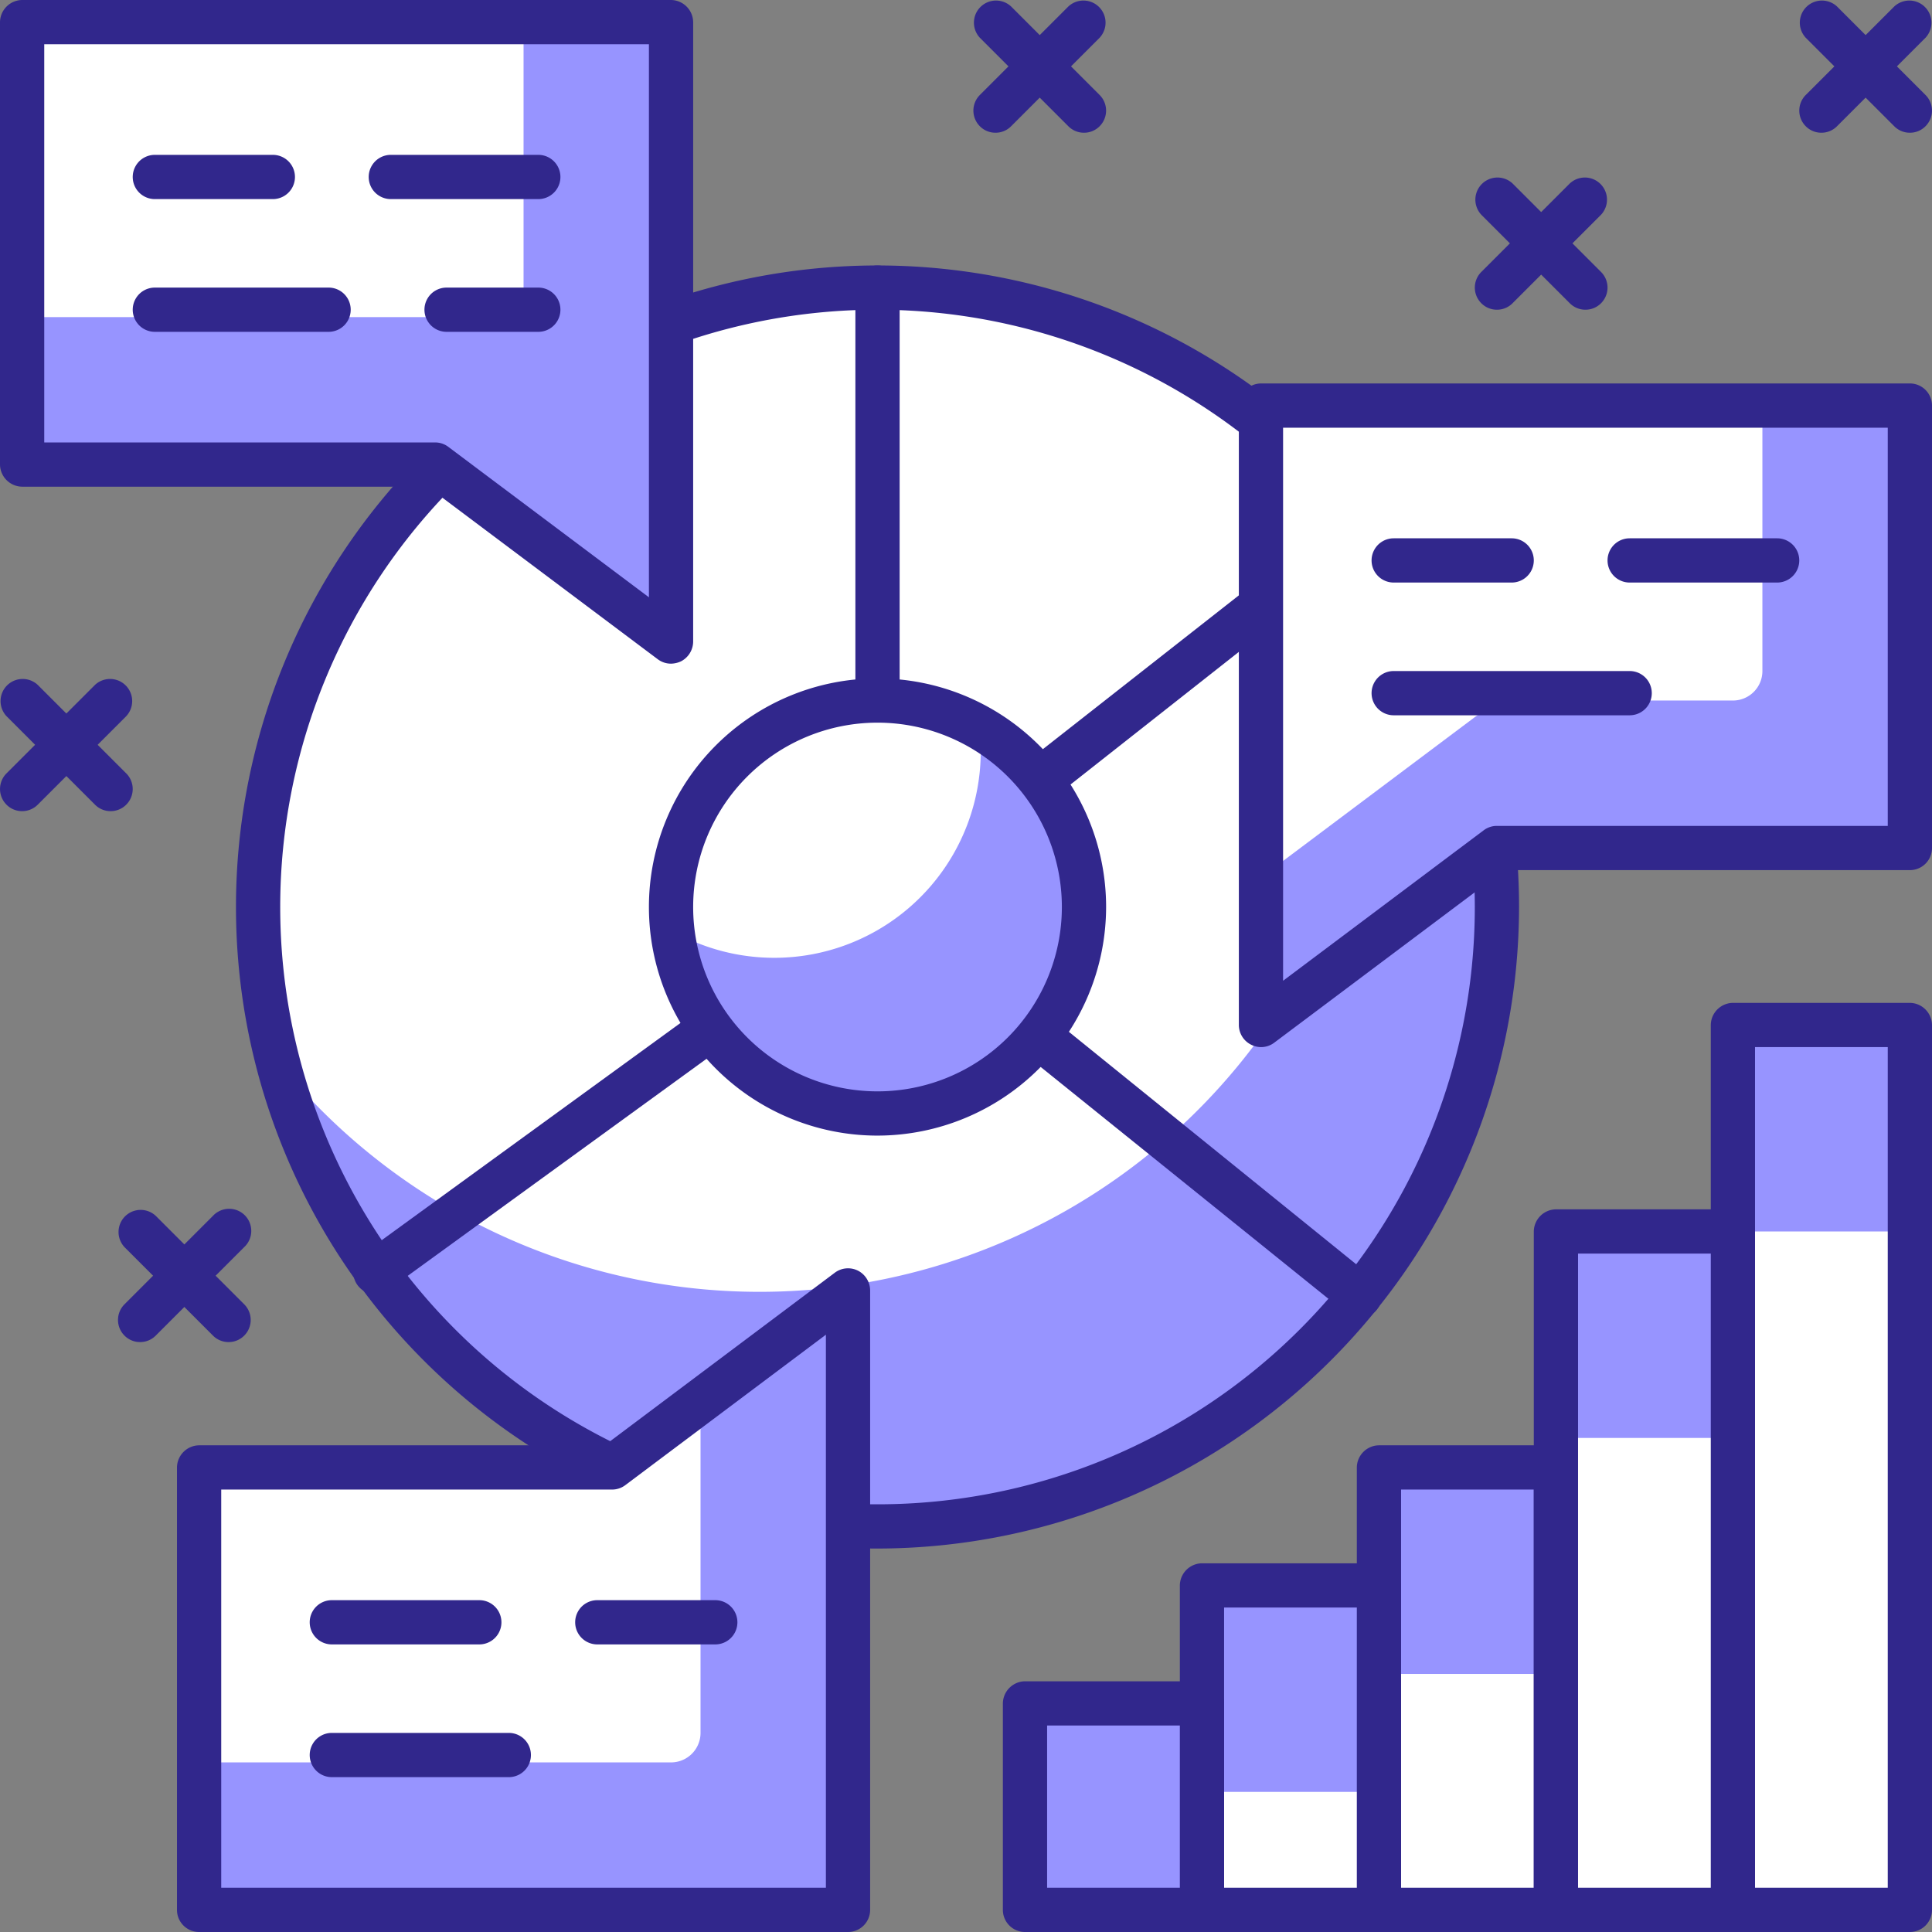
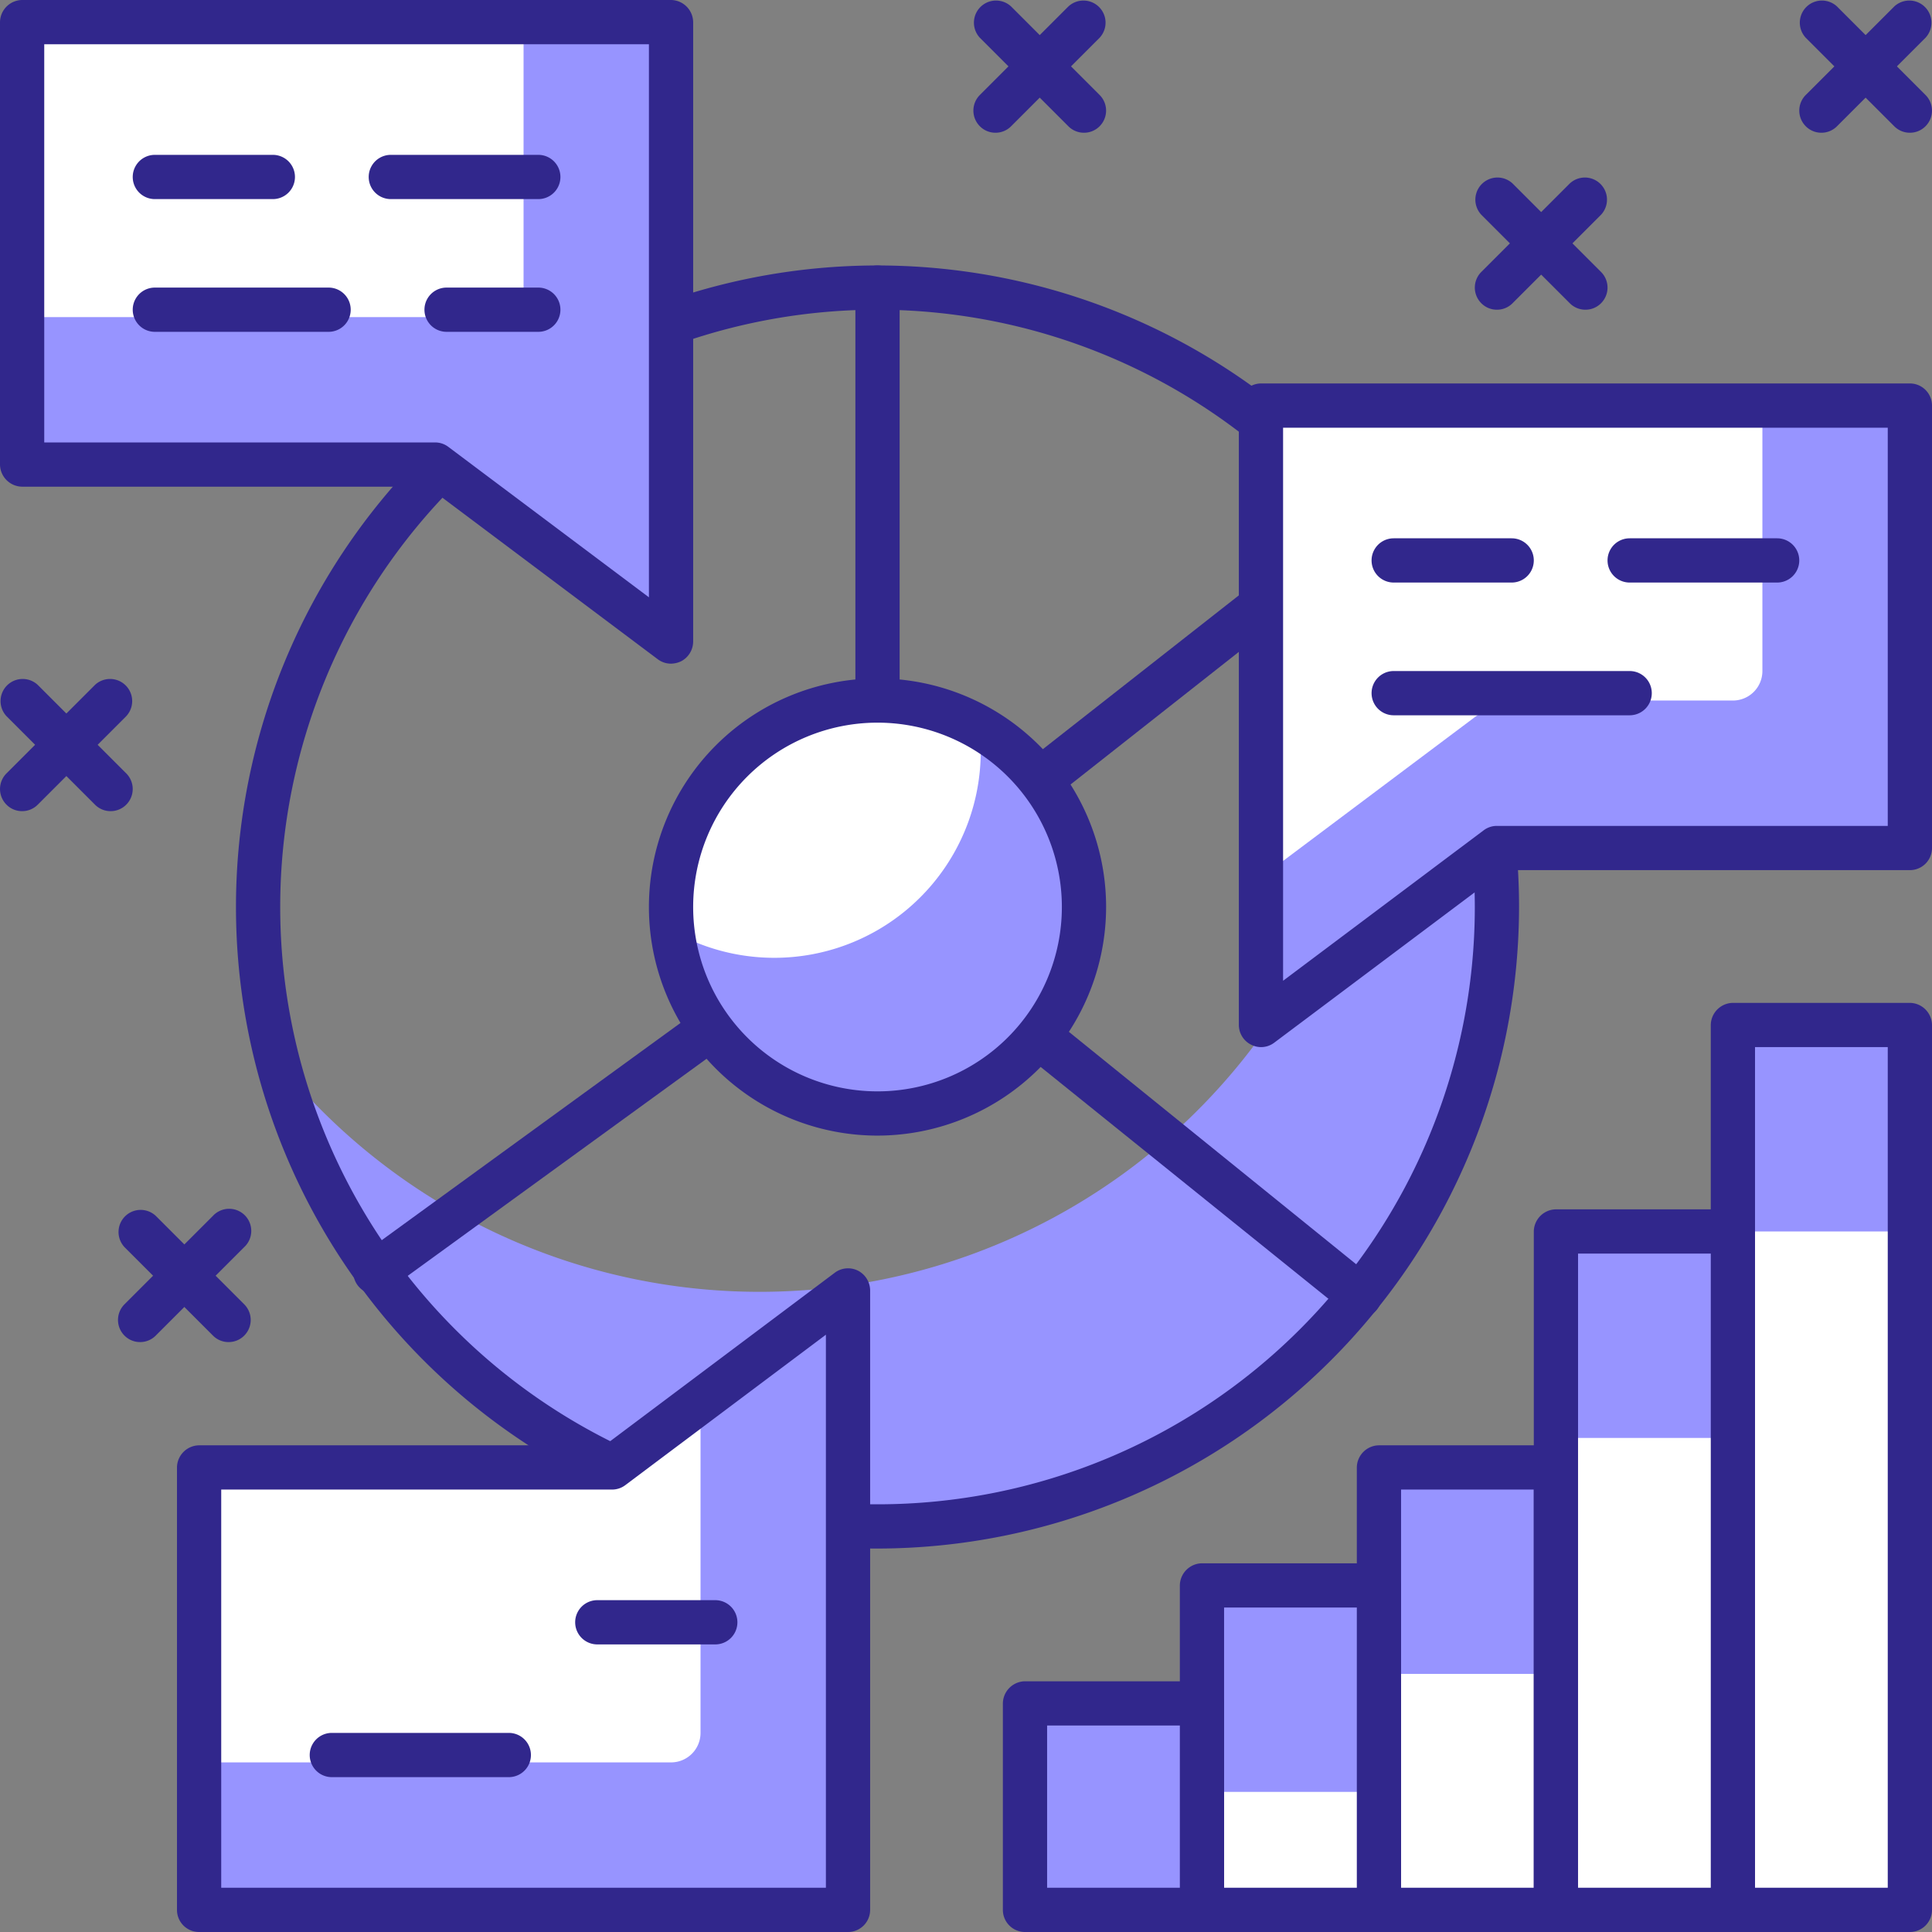
<svg xmlns="http://www.w3.org/2000/svg" viewBox="0 0 65.5 65.5">
  <rect x="0" y="0" width="65.5" height="65.5" fill="#808080" stroke="none" />
  <g id="Layer_2" data-name="Layer 2">
    <g id="Layer_1-2" data-name="Layer 1">
-       <circle cx="29.75" cy="30.75" r="21" style="fill:#fff" />
      <path d="M46.08,17.55a21.23,21.23,0,0,1,.67,5.2A21,21,0,0,1,9.42,36a21,21,0,1,0,36.66-18.4Z" style="fill:#9794ff" />
      <path d="M29.75,52.5A21.75,21.75,0,1,1,51.5,30.75,21.78,21.78,0,0,1,29.75,52.5Zm0-42A20.25,20.25,0,1,0,50,30.75,20.27,20.27,0,0,0,29.75,10.5Z" style="fill:#31278c" />
      <path d="M29.75,31.5a.78.78,0,0,1-.33-.07.75.75,0,0,1-.42-.68v-21a.75.75,0,0,1,1.5,0V29.21l15.29-12a.75.75,0,1,1,.92,1.18l-16.5,13A.7.7,0,0,1,29.75,31.5Z" style="fill:#31278c" />
      <path d="M46.1,44.68a.75.75,0,0,1-.47-.17L29.73,31.7l-16.52,12a.75.75,0,1,1-.88-1.21l17-12.36a.75.75,0,0,1,.91,0L46.57,43.34a.76.76,0,0,1,.11,1.06A.74.74,0,0,1,46.1,44.68Z" style="fill:#31278c" />
      <circle cx="29.75" cy="30.75" r="7" style="fill:#fff" />
      <path d="M33.17,24.68a7.34,7.34,0,0,1,.08.82,7,7,0,0,1-10.42,6.08,7,7,0,1,0,10.34-6.9Z" style="fill:#9794ff" />
-       <path d="M29.75,38.5a7.75,7.75,0,1,1,7.75-7.75A7.76,7.76,0,0,1,29.75,38.5Zm0-14A6.25,6.25,0,1,0,36,30.75,6.25,6.25,0,0,0,29.75,24.5Z" style="fill:#31278c" />
+       <path d="M29.75,38.5a7.75,7.75,0,1,1,7.75-7.75A7.76,7.76,0,0,1,29.75,38.5m0-14A6.25,6.25,0,1,0,36,30.75,6.25,6.25,0,0,0,29.75,24.5Z" style="fill:#31278c" />
      <polygon points="64.75 28.75 50.75 28.75 42.75 34.75 42.75 13.75 64.75 13.75 64.75 28.75" style="fill:#9794ff" />
      <path d="M58.75,23.75h-7a3,3,0,0,0-1.8.6l-7.2,5.4v-16h17v9A1,1,0,0,1,58.75,23.75Z" style="fill:#fff" />
      <path d="M42.75,35.5a.76.76,0,0,1-.33-.08.75.75,0,0,1-.42-.67v-21a.76.76,0,0,1,.75-.75h22a.75.75,0,0,1,.75.75v15a.75.75,0,0,1-.75.75H51l-7.8,5.85A.74.74,0,0,1,42.75,35.5Zm.75-21V33.25l6.8-5.1a.74.74,0,0,1,.45-.15H64V14.5Z" style="fill:#31278c" />
      <path d="M60.25,19.75h-5a.75.75,0,0,1,0-1.5h5a.75.75,0,0,1,0,1.5Z" style="fill:#31278c" />
      <path d="M51.25,19.75h-4a.75.75,0,0,1,0-1.5h4a.75.75,0,0,1,0,1.5Z" style="fill:#31278c" />
      <path d="M55.25,24.25h-8a.75.75,0,0,1,0-1.5h8a.75.75,0,0,1,0,1.5Z" style="fill:#31278c" />
      <polygon points="0.75 15.75 14.75 15.75 22.75 21.75 22.75 0.75 0.75 0.75 0.75 15.75" style="fill:#9794ff" />
      <path d="M.75,10.75h16a1,1,0,0,0,1-1v-9H.75Z" style="fill:#fff" />
      <path d="M22.75,22.5a.74.74,0,0,1-.45-.15L14.5,16.5H.75A.76.76,0,0,1,0,15.75V.75A.76.76,0,0,1,.75,0h22a.76.76,0,0,1,.75.75v21a.76.76,0,0,1-.41.67A.84.84,0,0,1,22.75,22.5ZM1.5,15H14.75a.74.74,0,0,1,.45.15l6.8,5.1V1.5H1.5Z" style="fill:#31278c" />
      <path d="M18.25,6.75h-5a.75.75,0,0,1,0-1.5h5a.75.75,0,0,1,0,1.5Z" style="fill:#31278c" />
      <path d="M9.25,6.75h-4a.75.75,0,0,1,0-1.5h4a.75.75,0,0,1,0,1.5Z" style="fill:#31278c" />
      <path d="M18.25,11.25H15.14a.75.75,0,0,1,0-1.5h3.11a.75.75,0,0,1,0,1.5Z" style="fill:#31278c" />
      <path d="M11.14,11.25H5.25a.75.75,0,0,1,0-1.5h5.89a.75.75,0,0,1,0,1.5Z" style="fill:#31278c" />
      <polygon points="6.75 49.75 20.75 49.75 28.75 43.75 28.75 64.75 6.75 64.75 6.75 49.75" style="fill:#9794ff" />
      <path d="M6.75,49.75h14l3-2.3v11.3a1,1,0,0,1-1,1h-16Z" style="fill:#fff" />
      <path d="M28.75,65.5h-22A.75.75,0,0,1,6,64.75v-15A.76.76,0,0,1,6.75,49H20.5l7.8-5.85a.75.75,0,0,1,.79-.07.76.76,0,0,1,.41.67v21A.75.75,0,0,1,28.75,65.5ZM7.5,64H28V45.25l-6.8,5.1a.74.74,0,0,1-.45.15H7.5Z" style="fill:#31278c" />
      <path d="M24.25,55.75h-4a.75.75,0,0,1,0-1.5h4a.75.75,0,0,1,0,1.5Z" style="fill:#31278c" />
-       <path d="M16.25,55.75h-5a.75.75,0,0,1,0-1.5h5a.75.75,0,0,1,0,1.5Z" style="fill:#31278c" />
      <path d="M17.25,60.25h-6a.75.75,0,0,1,0-1.5h6a.75.75,0,0,1,0,1.5Z" style="fill:#31278c" />
      <rect x="46.75" y="49.75" width="6" height="15" style="fill:#9794ff" />
      <rect x="46.75" y="56.75" width="6" height="8" style="fill:#fff" />
      <path d="M52.75,65.5h-6a.75.75,0,0,1-.75-.75v-15a.76.76,0,0,1,.75-.75h6a.76.76,0,0,1,.75.75v15A.75.75,0,0,1,52.75,65.5ZM47.5,64H52V50.5H47.5Z" style="fill:#31278c" />
      <rect x="40.75" y="53.75" width="6" height="11" style="fill:#9794ff" />
      <rect x="40.75" y="60.75" width="6" height="4" style="fill:#fff" />
      <path d="M46.75,65.5h-6a.75.75,0,0,1-.75-.75v-11a.76.76,0,0,1,.75-.75h6a.75.75,0,0,1,.75.75v11A.74.74,0,0,1,46.75,65.5ZM41.5,64H46V54.5H41.5Z" style="fill:#31278c" />
      <rect x="58.75" y="34.75" width="6" height="30" style="fill:#9794ff" />
      <rect x="58.75" y="41.75" width="6" height="23" style="fill:#fff" />
      <path d="M64.75,65.5h-6a.75.75,0,0,1-.75-.75v-30a.76.76,0,0,1,.75-.75h6a.76.76,0,0,1,.75.75v30A.75.75,0,0,1,64.75,65.5ZM59.5,64H64V35.5H59.5Z" style="fill:#31278c" />
      <rect x="52.75" y="41.75" width="6" height="23" style="fill:#9794ff" />
      <rect x="52.75" y="48.75" width="6" height="16" style="fill:#fff" />
      <path d="M58.75,65.5h-6a.75.75,0,0,1-.75-.75v-23a.76.76,0,0,1,.75-.75h6a.75.75,0,0,1,.75.75v23A.74.74,0,0,1,58.75,65.5ZM53.5,64H58V42.5H53.5Z" style="fill:#31278c" />
      <rect x="34.75" y="57.75" width="6" height="7" style="fill:#9794ff" />
      <path d="M40.75,65.5h-6a.75.75,0,0,1-.75-.75v-7a.76.76,0,0,1,.75-.75h6a.76.76,0,0,1,.75.75v7A.75.75,0,0,1,40.75,65.5ZM35.5,64H40V58.5H35.5Z" style="fill:#31278c" />
      <path d="M64.75,4.5a.74.74,0,0,1-.53-.22l-3-3A.75.75,0,0,1,62.28.22l3,3a.75.75,0,0,1,0,1.06A.74.74,0,0,1,64.75,4.5Z" style="fill:#31278c" />
      <path d="M61.75,4.5a.74.74,0,0,1-.53-.22.75.75,0,0,1,0-1.06l3-3a.75.75,0,0,1,1.06,1.06l-3,3A.74.74,0,0,1,61.75,4.5Z" style="fill:#31278c" />
      <path d="M53.75,10.5a.74.74,0,0,1-.53-.22l-3-3a.75.75,0,0,1,1.06-1.06l3,3a.75.75,0,0,1,0,1.06A.74.74,0,0,1,53.75,10.5Z" style="fill:#31278c" />
      <path d="M50.75,10.5a.74.74,0,0,1-.53-.22.75.75,0,0,1,0-1.06l3-3a.75.75,0,0,1,1.06,1.06l-3,3A.74.74,0,0,1,50.75,10.5Z" style="fill:#31278c" />
      <path d="M36.75,4.5a.74.74,0,0,1-.53-.22l-3-3A.75.75,0,0,1,34.28.22l3,3a.75.75,0,0,1,0,1.06A.74.74,0,0,1,36.75,4.5Z" style="fill:#31278c" />
      <path d="M33.75,4.5a.74.74,0,0,1-.53-.22.75.75,0,0,1,0-1.06l3-3a.75.75,0,0,1,1.06,1.06l-3,3A.74.74,0,0,1,33.75,4.5Z" style="fill:#31278c" />
      <path d="M3.75,27.5a.74.74,0,0,1-.53-.22l-3-3a.75.75,0,0,1,1.06-1.06l3,3a.75.75,0,0,1,0,1.06A.74.74,0,0,1,3.75,27.5Z" style="fill:#31278c" />
      <path d="M.75,27.5a.74.74,0,0,1-.53-.22.75.75,0,0,1,0-1.06l3-3a.75.75,0,0,1,1.06,1.06l-3,3A.74.74,0,0,1,.75,27.5Z" style="fill:#31278c" />
      <path d="M7.75,45.5a.74.74,0,0,1-.53-.22l-3-3a.75.75,0,0,1,1.06-1.06l3,3a.75.75,0,0,1,0,1.06A.74.74,0,0,1,7.75,45.5Z" style="fill:#31278c" />
      <path d="M4.75,45.5a.74.74,0,0,1-.53-.22.75.75,0,0,1,0-1.06l3-3a.75.75,0,1,1,1.06,1.06l-3,3A.74.74,0,0,1,4.75,45.5Z" style="fill:#31278c" />
    </g>
  </g>
</svg>